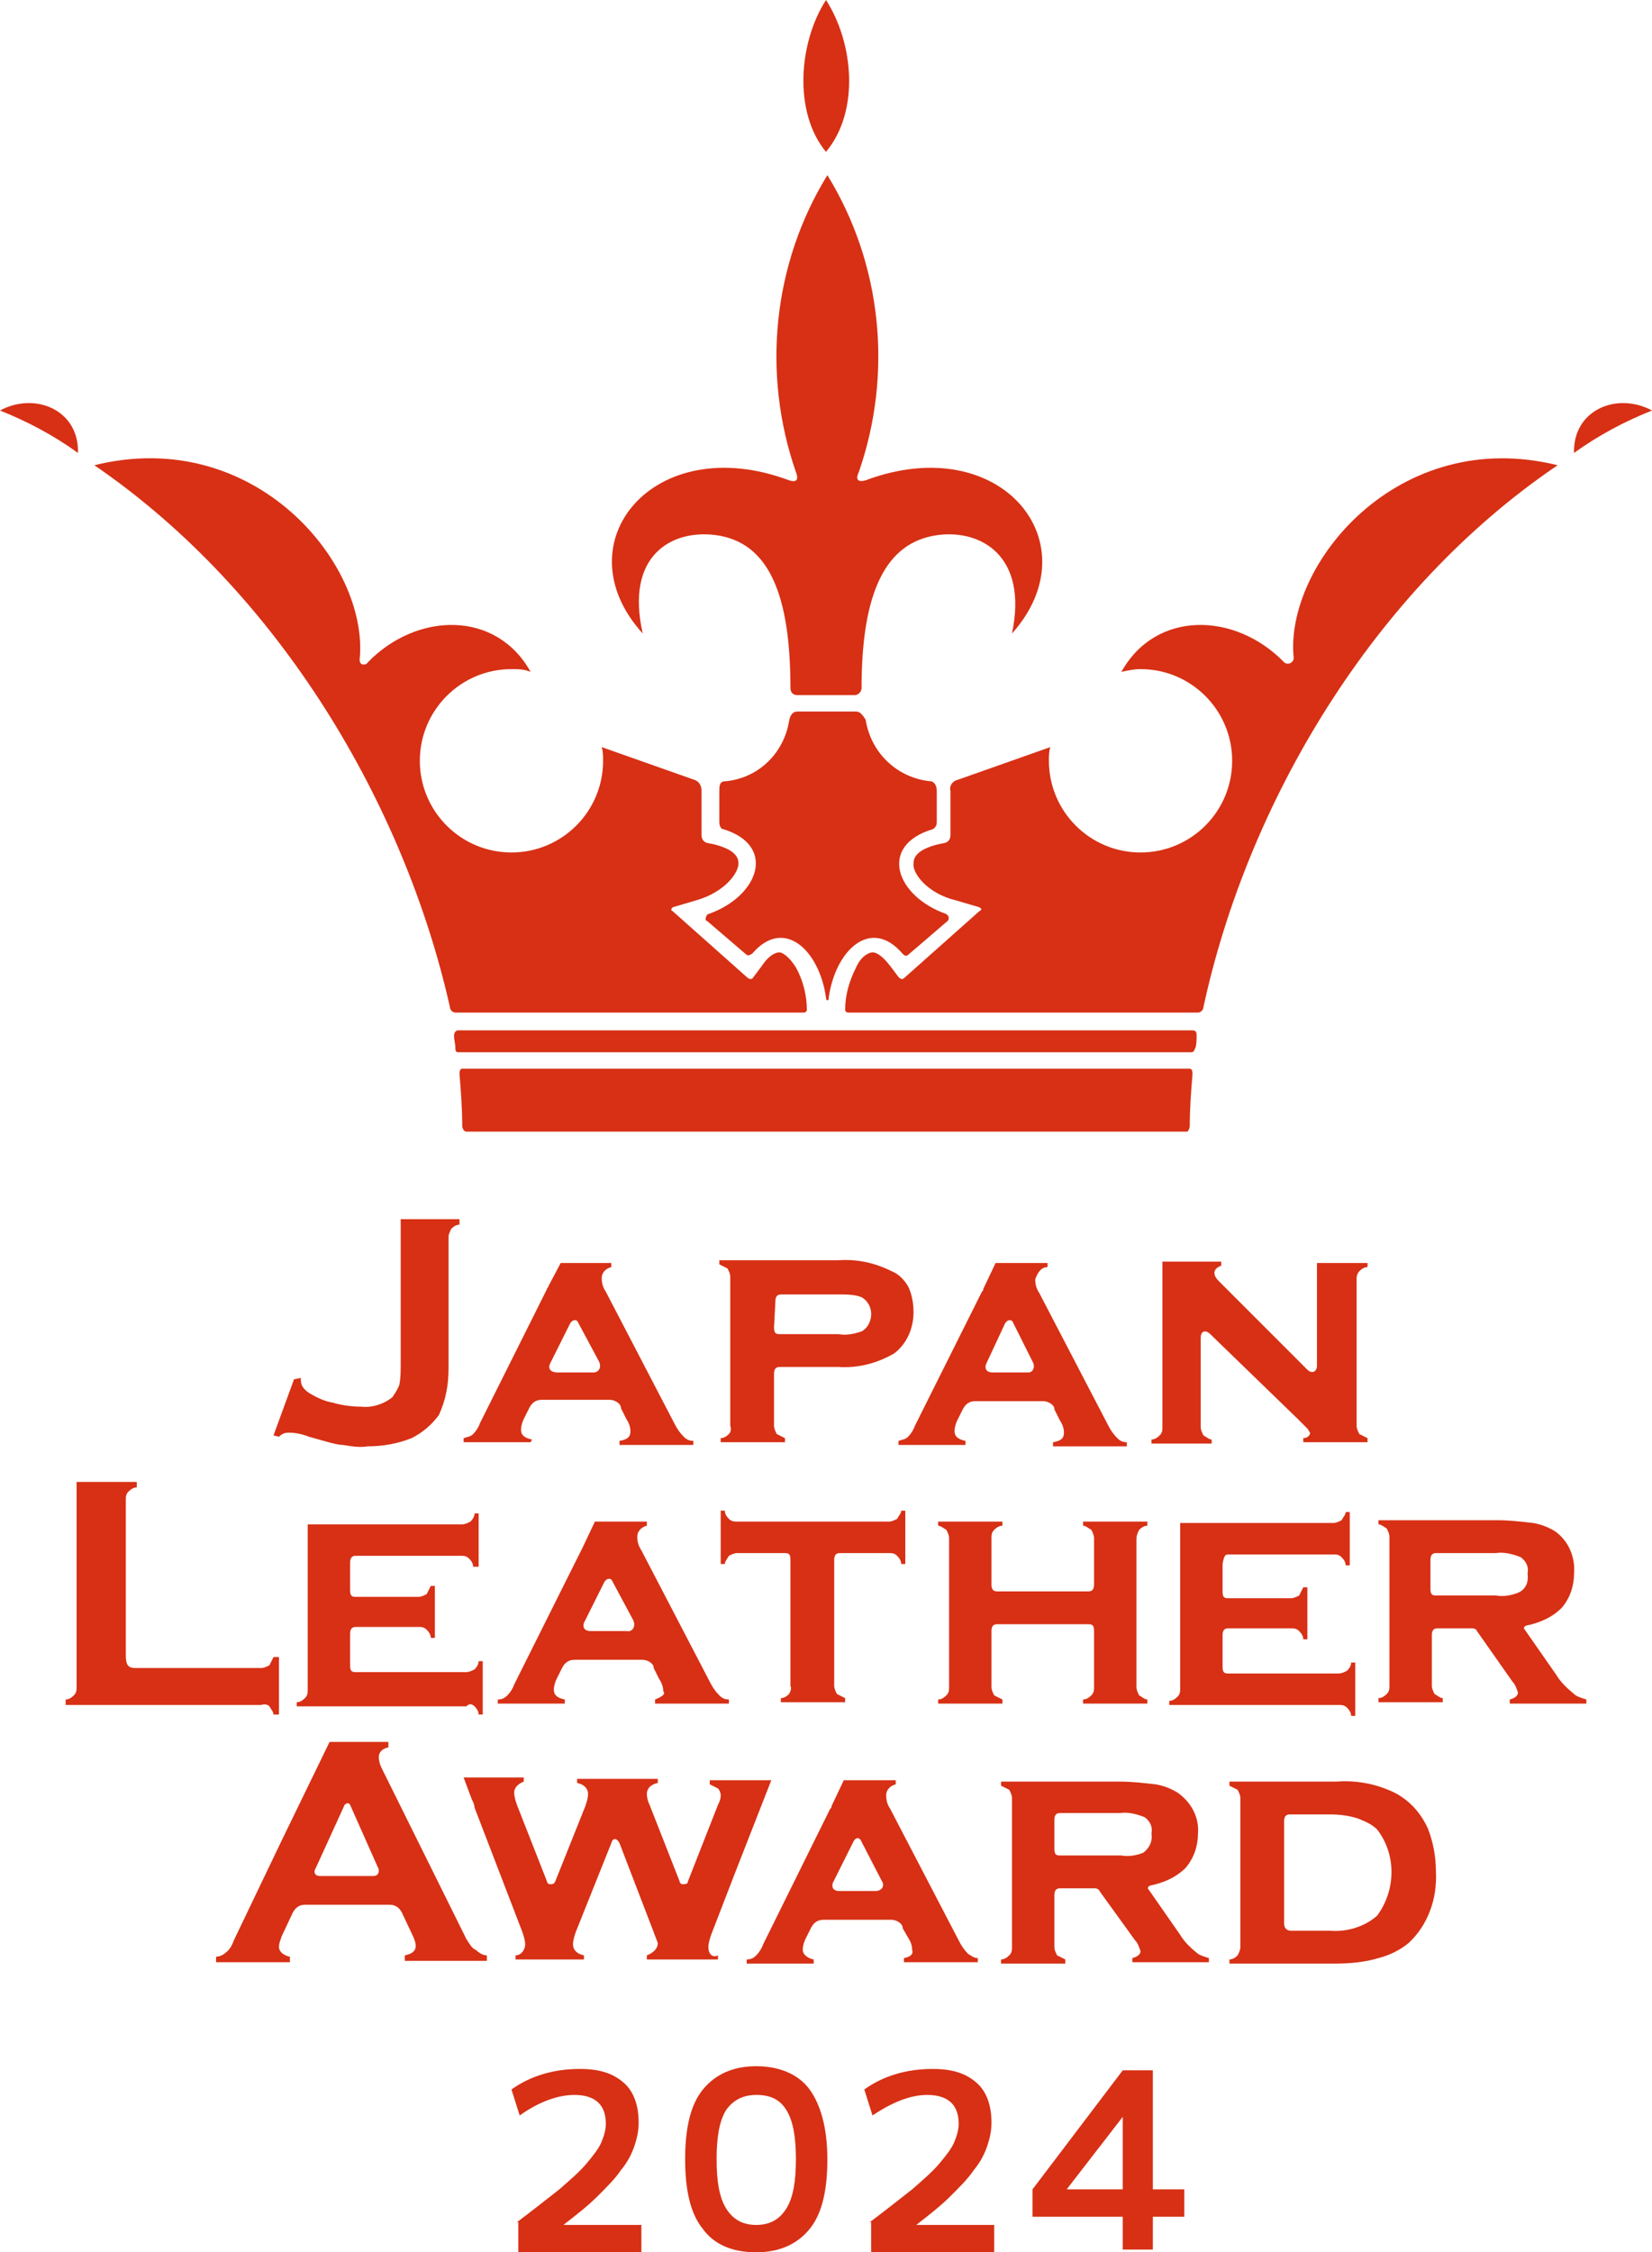
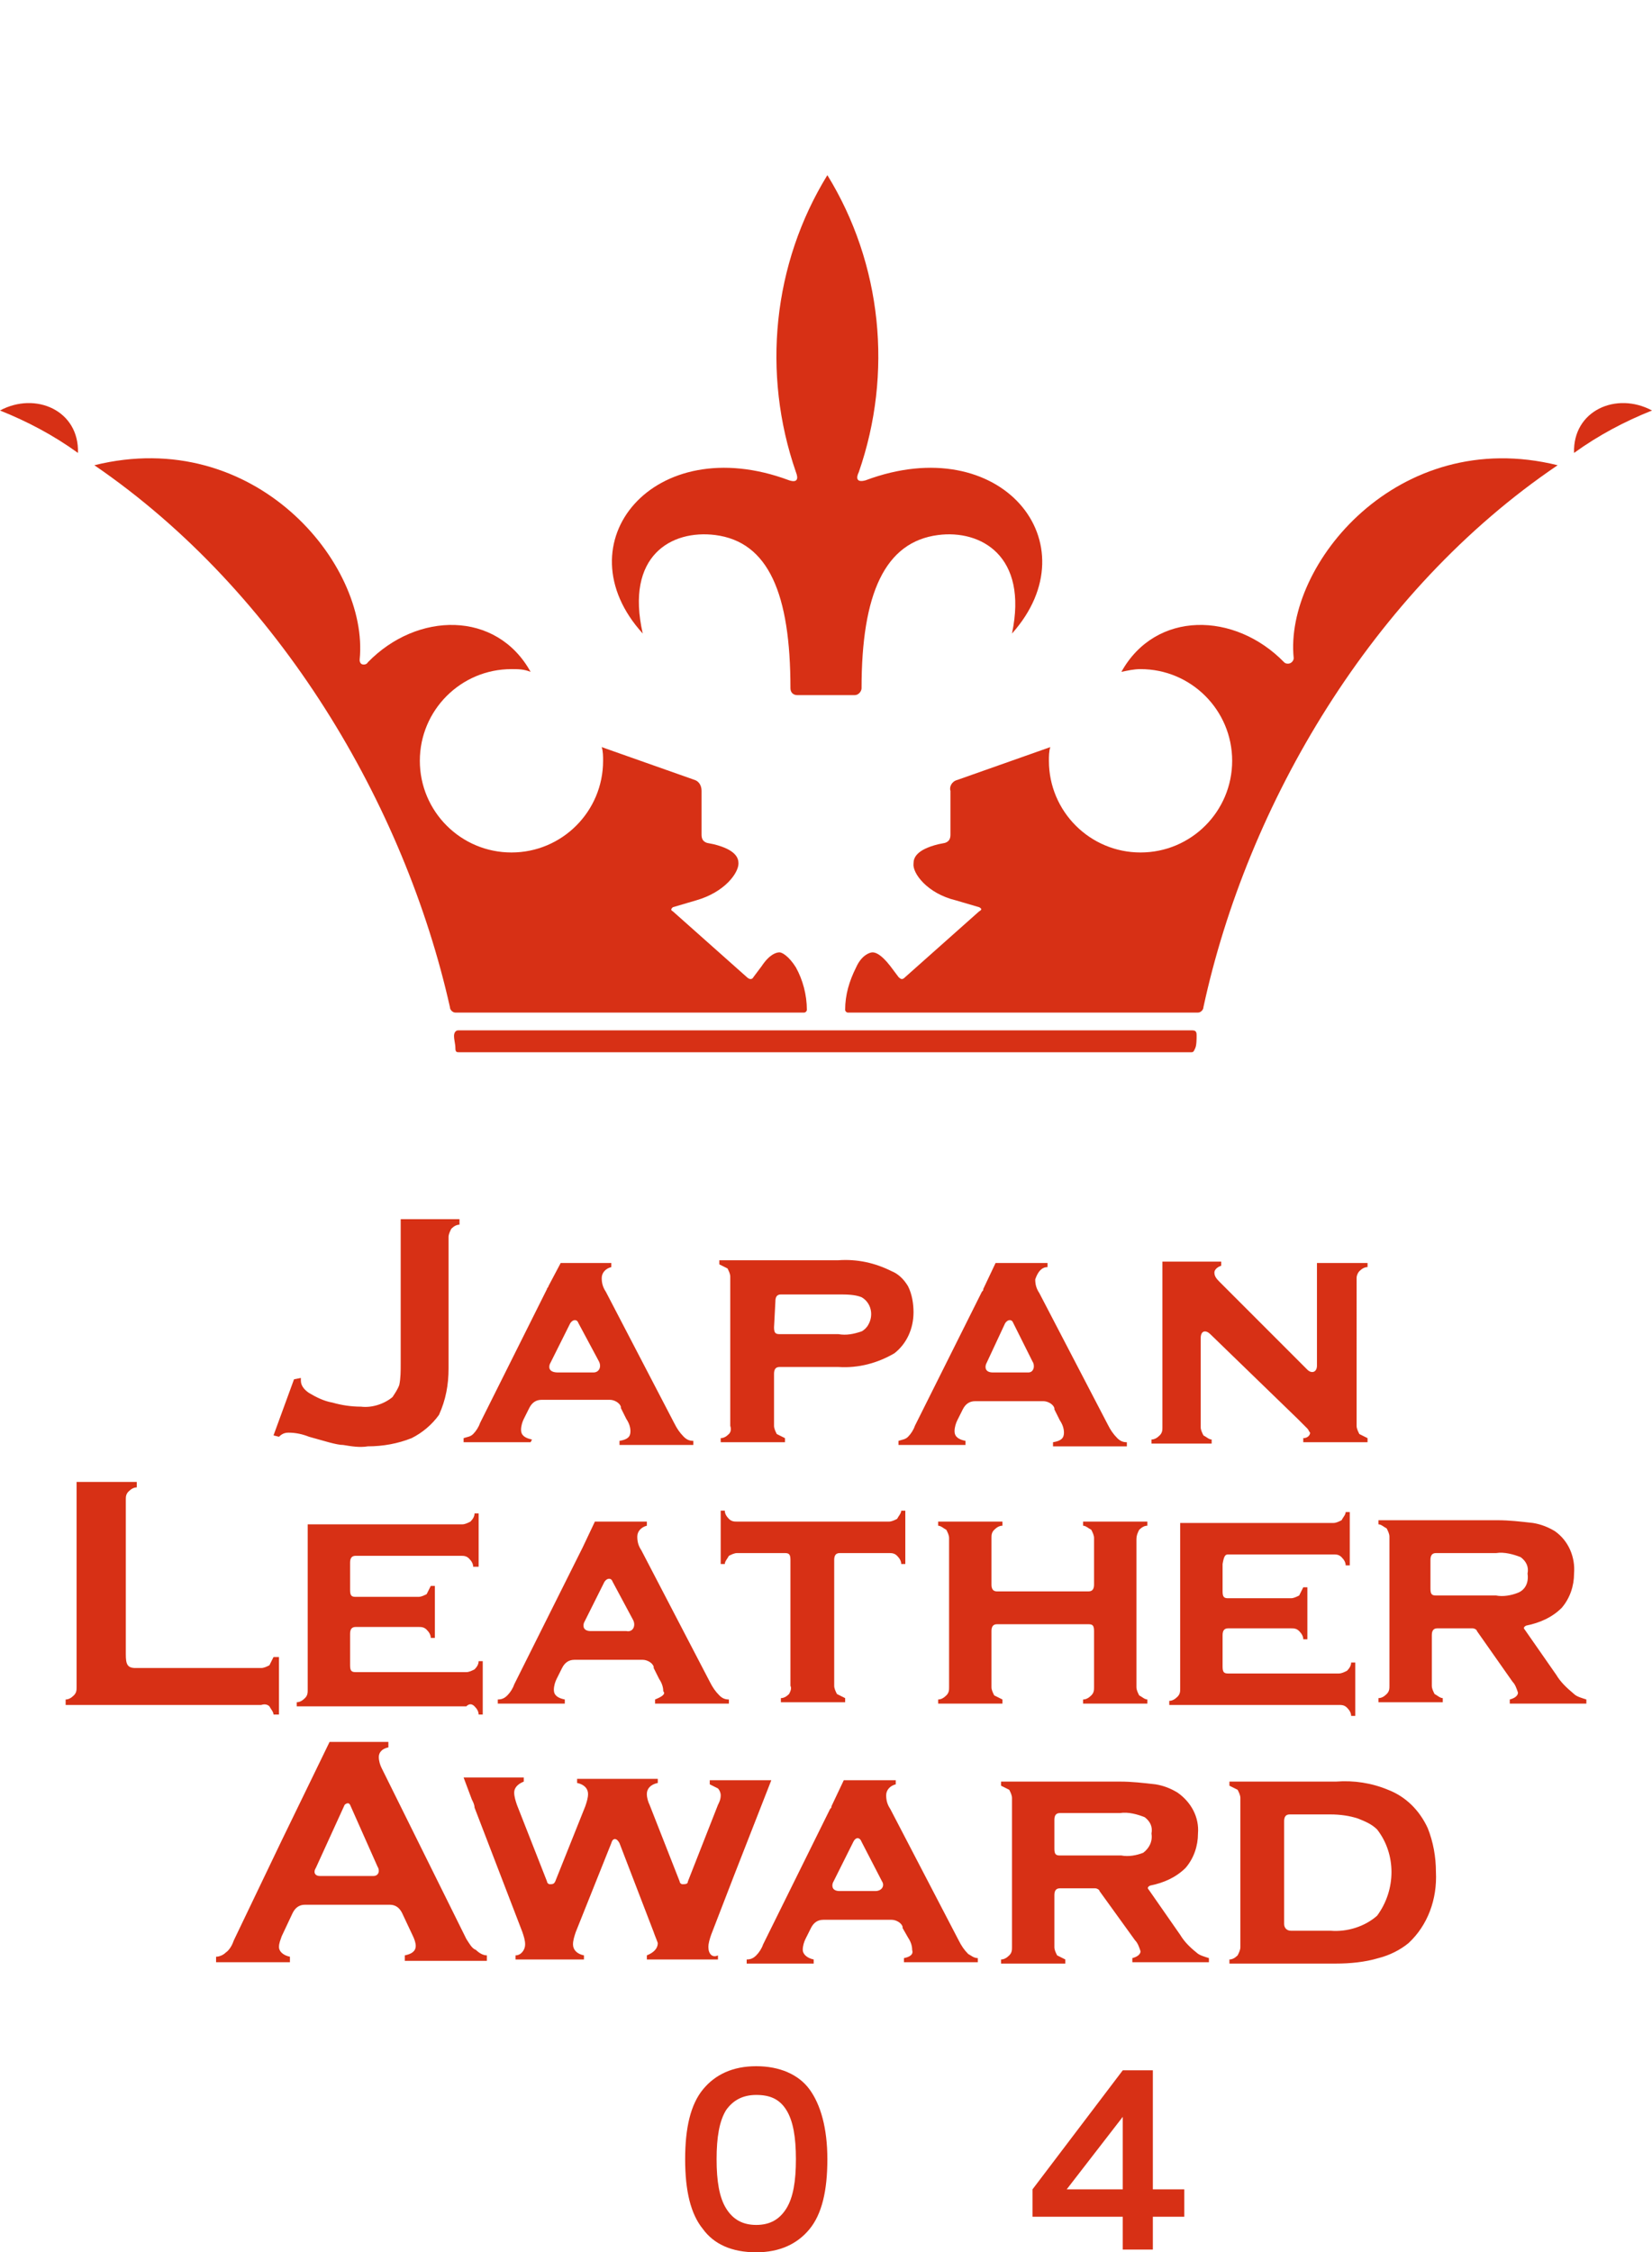
<svg xmlns="http://www.w3.org/2000/svg" version="1.1" id="レイヤー_1" x="0px" y="0px" viewBox="0 0 120.8 164.6" style="enable-background:new 0 0 120.8 164.6;" xml:space="preserve">
  <style type="text/css">
	.st0{fill:#D73015;}
</style>
-   <path class="st0" d="M60.4,11.1c2.5-3,2-8,0-11.1C58.4,3.1,58,8.2,60.4,11.1" />
-   <path class="st0" d="M51.8,66.8c-0.1,0-0.2,0.2-0.2,0.4c0,0,0,0.1,0.1,0.1l2.8,2.4c0.2,0.2,0.3,0.1,0.5,0c2.3-2.7,4.9-0.3,5.4,3.2  c0,0,0,0.2,0.1,0.2s0.1-0.1,0.1-0.2c0.5-3.5,3.1-5.9,5.4-3.2c0.2,0.2,0.3,0.2,0.5,0l2.8-2.4c0.1-0.1,0.1-0.3,0-0.4  c0,0-0.1-0.1-0.1-0.1c-3.7-1.3-5-5-1-6.2c0.2-0.1,0.3-0.3,0.3-0.5v-2.3c0-0.3-0.1-0.6-0.4-0.7c-2.4-0.2-4.4-2-4.8-4.5  C63,52.1,62.8,52,62.6,52h-4.3c-0.2,0-0.5,0.1-0.6,0.7c-0.4,2.4-2.3,4.2-4.7,4.4c-0.4,0-0.4,0.4-0.4,0.7v2.3c0,0.2,0.1,0.5,0.3,0.5  C56.8,61.8,55.5,65.5,51.8,66.8" />
  <path class="st0" d="M33.2,75.7c0,0.3,0.1,0.6,0.1,0.9s0.1,0.3,0.3,0.3h53.5c0.2,0,0.2-0.1,0.3-0.3s0.1-0.7,0.1-0.9s0-0.4-0.3-0.4  H33.5C33.3,75.3,33.2,75.5,33.2,75.7" />
  <path class="st0" d="M52.3,39.1c3.9,0.5,5.5,4.3,5.5,11.2c0,0.3,0.2,0.5,0.5,0.5h4.2c0.3,0,0.5-0.3,0.5-0.5c0-6.9,1.7-10.7,5.6-11.2  c3.1-0.4,6.6,1.5,5.4,7.2c5.9-6.6-0.8-14.9-10.7-11.2c-0.7,0.2-0.7-0.2-0.5-0.6c2.5-7.2,1.7-15.2-2.3-21.7c-4,6.5-4.8,14.5-2.3,21.7  c0.2,0.5,0.1,0.8-0.5,0.6c-9.9-3.7-16.7,4.6-10.7,11.2C45.7,40.6,49.1,38.7,52.3,39.1" />
  <path class="st0" d="M32.9,73.6c0,0.2,0.2,0.4,0.4,0.4h25.5c0.1,0,0.2-0.1,0.2-0.2c0-1.1-0.3-2.2-0.8-3.1c-0.5-0.8-1-1.1-1.2-1.1  s-0.7,0.1-1.3,1l-0.6,0.8l0,0c-0.1,0.2-0.3,0.2-0.5,0l-5.4-4.8c-0.2-0.1-0.1-0.2,0-0.3l1.7-0.5c2.1-0.6,3.1-2,3.1-2.7  c0-0.4-0.2-1-1.8-1.4l-0.5-0.1l0,0c-0.3-0.1-0.4-0.3-0.4-0.6v-3.2c0-0.4-0.2-0.7-0.5-0.8L44,54.6c0.1,0.3,0.1,0.7,0.1,1  c0,3.7-3,6.7-6.7,6.7s-6.7-3-6.7-6.7s3-6.7,6.7-6.7c0,0,0,0,0,0c0.5,0,0.9,0,1.4,0.2c-2.5-4.5-8.3-4.4-11.9-0.7l0,0  c-0.1,0.2-0.4,0.2-0.5,0.1c-0.1-0.1-0.1-0.2-0.1-0.3C27,41.2,18.6,31.1,6.9,34C20.5,43.3,29.6,58.9,32.9,73.6" />
-   <path class="st0" d="M87,82.3c0-1.3,0.1-2.6,0.2-3.8c0-0.1,0-0.4-0.2-0.4H33.8c-0.2,0-0.2,0.3-0.2,0.4c0.1,1.2,0.2,2.5,0.2,3.8  c0,0.1,0.1,0.4,0.3,0.4h52.7C86.9,82.7,87,82.4,87,82.3" />
  <path class="st0" d="M5.7,33.1C3.9,31.8,2,30.8,0,30C2.6,28.6,5.8,30,5.7,33.1" />
  <path class="st0" d="M113.9,34c-11.7-2.9-20,7.3-19.3,14.1c0,0.2-0.2,0.4-0.4,0.4c-0.1,0-0.2,0-0.3-0.1l0,0  c-3.6-3.7-9.4-3.8-11.9,0.7c0.5-0.1,0.9-0.2,1.4-0.2c3.7,0,6.7,3,6.7,6.7c0,3.7-3,6.7-6.7,6.7c-3.7,0-6.7-3-6.7-6.7c0,0,0,0,0,0  c0-0.3,0-0.7,0.1-1L70,57c-0.4,0.1-0.6,0.5-0.5,0.8V61c0,0.3-0.1,0.5-0.4,0.6l0,0l-0.5,0.1c-1.6,0.4-1.8,1-1.8,1.4  c-0.1,0.7,1,2.2,3.1,2.7l1.7,0.5c0.2,0.1,0.2,0.2,0,0.3l0,0l-5.4,4.8c-0.2,0.2-0.3,0.2-0.5,0l0,0l-0.6-0.8c-0.7-0.9-1.1-1-1.3-1  s-0.8,0.2-1.2,1.1c-0.5,1-0.8,2-0.8,3.1c0,0.1,0.1,0.2,0.2,0.2h25.6c0.2,0,0.4-0.2,0.4-0.4C91.2,58.8,100.3,43.2,113.9,34" />
  <path class="st0" d="M115.1,33.1c1.8-1.3,3.7-2.3,5.7-3.1C118.2,28.6,115,30,115.1,33.1" />
  <path class="st0" d="M21.5,100.8l-1.5,4.1l0.4,0.1c0.2-0.2,0.4-0.3,0.7-0.3c0.5,0,1,0.1,1.5,0.3c1.1,0.3,2,0.6,2.5,0.6  c0.6,0.1,1.2,0.2,1.8,0.1c1.1,0,2.2-0.2,3.2-0.6c0.8-0.4,1.5-1,2-1.7c0.5-1.1,0.7-2.2,0.7-3.4v-9.6c0-0.2,0.1-0.4,0.2-0.6  c0.2-0.2,0.4-0.3,0.6-0.3v-0.4h-4.3v10.6c0,0.5,0,1-0.1,1.5c-0.1,0.3-0.3,0.6-0.5,0.9c-0.6,0.5-1.5,0.8-2.3,0.7  c-0.7,0-1.4-0.1-2.1-0.3c-0.6-0.1-1.2-0.4-1.7-0.7c-0.3-0.2-0.6-0.5-0.6-0.9c0-0.1,0-0.1,0-0.2L21.5,100.8z M34.7,124.7  c0.2,0.2,0.3,0.4,0.3,0.6h0.3v-3.9H35c0,0.2-0.1,0.4-0.3,0.6c-0.2,0.1-0.4,0.2-0.6,0.2H26c-0.3,0-0.4-0.1-0.4-0.5v-2.3  c0-0.3,0.1-0.5,0.4-0.5h4.6c0.2,0,0.4,0,0.6,0.2c0.2,0.2,0.3,0.4,0.3,0.6h0.3v-3.8h-0.3c-0.1,0.2-0.2,0.4-0.3,0.6  c-0.2,0.1-0.4,0.2-0.6,0.2H26c-0.3,0-0.4-0.1-0.4-0.5v-2c0-0.3,0.1-0.5,0.4-0.5h7.7c0.2,0,0.4,0,0.6,0.2c0.2,0.2,0.3,0.4,0.3,0.6H35  v-3.9h-0.3c0,0.2-0.1,0.4-0.3,0.6c-0.2,0.1-0.4,0.2-0.6,0.2H22.5v12.1c0,0.2,0,0.4-0.2,0.6c-0.2,0.2-0.4,0.3-0.6,0.3v0.3h12.4  C34.3,124.5,34.5,124.5,34.7,124.7 M99.4,92.9c0.2-0.2,0.4-0.3,0.6-0.3v-0.3h-3.7v7.5c0,0.5-0.4,0.6-0.7,0.3l0,0l-6.4-6.4  c-0.2-0.2-0.4-0.4-0.4-0.7c0-0.2,0.2-0.4,0.5-0.5v-0.3H85v12.1c0,0.2,0,0.4-0.2,0.6c-0.2,0.2-0.4,0.3-0.6,0.3v0.3h4.4v-0.3  c-0.2,0-0.4-0.2-0.6-0.3c-0.1-0.2-0.2-0.4-0.2-0.6v-6.5c0-0.6,0.4-0.6,0.7-0.3l6.4,6.2c0.3,0.3,0.6,0.6,0.7,0.7  c0.1,0.1,0.1,0.2,0.2,0.3c0,0.2-0.2,0.4-0.5,0.4v0.3h4.7v-0.3c-0.2-0.1-0.4-0.2-0.6-0.3c-0.1-0.2-0.2-0.4-0.2-0.6V93.4  C99.2,93.2,99.3,93,99.4,92.9 M38.9,105.2c-0.5-0.1-0.8-0.3-0.8-0.7c0-0.3,0.1-0.6,0.2-0.8l0.4-0.8c0.2-0.4,0.5-0.6,0.9-0.6h5  c0.3,0,0.7,0.2,0.8,0.5v0.1l0,0l0.4,0.8c0.2,0.3,0.3,0.6,0.3,0.9c0,0.4-0.2,0.6-0.8,0.7v0.3h5.4v-0.3c-0.3,0-0.5-0.1-0.7-0.3  c-0.3-0.3-0.5-0.6-0.7-1l-5-9.6c-0.2-0.3-0.3-0.6-0.3-1c0-0.4,0.3-0.7,0.7-0.8v-0.3H41L40.1,94c0,0.1-0.1,0.1-0.1,0.2l-4.9,9.8  c-0.1,0.3-0.3,0.6-0.5,0.8c-0.2,0.2-0.4,0.2-0.7,0.3v0.3h4.9L38.9,105.2z M40.2,99.7l1.5-3c0.2-0.3,0.5-0.3,0.6,0l1.5,2.8  c0.2,0.4,0,0.8-0.4,0.8h-2.6C40.2,100.3,40.1,100,40.2,99.7 M89.8,113.6h7.7c0.2,0,0.4,0,0.6,0.2c0.2,0.2,0.3,0.4,0.3,0.6h0.3v-3.9  h-0.3c0,0.2-0.2,0.4-0.3,0.6c-0.2,0.1-0.4,0.2-0.6,0.2H86.3v12.1c0,0.2,0,0.4-0.2,0.6c-0.2,0.2-0.4,0.3-0.6,0.3v0.3h12.4  c0.2,0,0.4,0,0.6,0.2c0.2,0.2,0.3,0.4,0.3,0.6h0.3v-3.9h-0.3c0,0.2-0.1,0.4-0.3,0.6c-0.2,0.1-0.4,0.2-0.6,0.2h-8.1  c-0.3,0-0.4-0.1-0.4-0.5v-2.3c0-0.3,0.1-0.5,0.4-0.5h4.6c0.2,0,0.4,0,0.6,0.2c0.2,0.2,0.3,0.4,0.3,0.6h0.3v-3.8h-0.3  c-0.1,0.2-0.2,0.4-0.3,0.6c-0.2,0.1-0.4,0.2-0.6,0.2h-4.6c-0.3,0-0.4-0.1-0.4-0.5v-2C89.5,113.7,89.6,113.6,89.8,113.6 M47.9,124.2  v0.3h5.4v-0.3c-0.3,0-0.5-0.1-0.7-0.3c-0.3-0.3-0.5-0.6-0.7-1l-5-9.6c-0.2-0.3-0.3-0.6-0.3-1c0-0.4,0.3-0.7,0.7-0.8v-0.3h-3.8  l-0.9,1.9l-0.1,0.2l-4.9,9.8c-0.1,0.3-0.3,0.6-0.5,0.8c-0.2,0.2-0.4,0.3-0.7,0.3v0.3h4.9v-0.3c-0.5-0.1-0.8-0.3-0.8-0.7  c0-0.3,0.1-0.6,0.2-0.8l0.4-0.8c0.2-0.4,0.5-0.6,0.9-0.6h5c0.3,0,0.7,0.2,0.8,0.5v0.1l0,0l0,0l0.4,0.8c0.2,0.3,0.3,0.6,0.3,0.9  C48.7,123.8,48.4,124,47.9,124.2 M45.8,119.2h-2.6c-0.5,0-0.6-0.3-0.5-0.6l1.5-3c0.2-0.3,0.5-0.3,0.6,0l1.5,2.8  C46.5,118.8,46.3,119.3,45.8,119.2 M57.7,123.8c-0.2,0.2-0.4,0.3-0.6,0.3v0.3h4.7v-0.3c-0.2-0.1-0.4-0.2-0.6-0.3  c-0.1-0.2-0.2-0.4-0.2-0.6V114c0-0.3,0.1-0.5,0.4-0.5H65c0.2,0,0.4,0,0.6,0.2c0.2,0.2,0.3,0.4,0.3,0.6h0.3v-3.9h-0.3  c0,0.2-0.2,0.4-0.3,0.6c-0.2,0.1-0.4,0.2-0.6,0.2H53.9c-0.2,0-0.4,0-0.6-0.2c-0.2-0.2-0.3-0.4-0.3-0.6h-0.3v3.9H53  c0-0.2,0.2-0.4,0.3-0.6c0.2-0.1,0.4-0.2,0.6-0.2h3.5c0.3,0,0.4,0.1,0.4,0.5v9.2C57.9,123.4,57.8,123.6,57.7,123.8 M66.1,143.1v0.3  h5.4v-0.3c-0.3,0-0.5-0.2-0.7-0.3c-0.3-0.3-0.5-0.6-0.7-1l-5-9.6c-0.2-0.3-0.3-0.6-0.3-1c0-0.4,0.3-0.7,0.7-0.8v-0.3h-3.8l-0.9,1.9  c0,0.1,0,0.1-0.1,0.2l-4.9,9.9c-0.1,0.3-0.3,0.6-0.5,0.8c-0.2,0.2-0.4,0.3-0.7,0.3v0.3h4.9v-0.3c-0.5-0.1-0.8-0.4-0.8-0.7  c0-0.3,0.1-0.6,0.2-0.8l0.4-0.8c0.2-0.4,0.5-0.6,0.9-0.6h5c0.3,0,0.7,0.2,0.8,0.5v0.1l0,0l0.4,0.7c0.2,0.3,0.3,0.6,0.3,0.9  C66.8,142.8,66.6,143,66.1,143.1 M64,138.2h-2.6c-0.5,0-0.6-0.3-0.5-0.6l1.5-3c0.2-0.4,0.5-0.3,0.6,0l1.5,2.9  C64.7,137.8,64.5,138.2,64,138.2 M83.3,111.8c0.2-0.2,0.4-0.3,0.6-0.3v-0.3h-4.7v0.3c0.2,0,0.4,0.2,0.6,0.3c0.1,0.2,0.2,0.4,0.2,0.6  v3.4c0,0.3-0.1,0.5-0.4,0.5h-6.7c-0.3,0-0.4-0.2-0.4-0.5v-3.4c0-0.2,0-0.4,0.2-0.6c0.2-0.2,0.4-0.3,0.6-0.3v-0.3h-4.7v0.3  c0.2,0,0.4,0.2,0.6,0.3c0.1,0.2,0.2,0.4,0.2,0.6v10.9c0,0.2,0,0.4-0.2,0.6c-0.2,0.2-0.4,0.3-0.6,0.3v0.3h4.7v-0.3  c-0.2-0.1-0.4-0.2-0.6-0.3c-0.1-0.2-0.2-0.4-0.2-0.6v-4.1c0-0.3,0.1-0.5,0.4-0.5h6.7c0.3,0,0.4,0.1,0.4,0.5v4.1c0,0.2,0,0.4-0.2,0.6  c-0.2,0.2-0.4,0.3-0.6,0.3v0.3h4.7v-0.3c-0.2,0-0.4-0.2-0.6-0.3c-0.1-0.2-0.2-0.4-0.2-0.6v-10.8C83.1,112.2,83.2,112,83.3,111.8   M86.3,141.4l-2.3-3.3c-0.1-0.1-0.1-0.2,0.1-0.3l0,0c1-0.2,1.9-0.6,2.6-1.3c0.6-0.7,0.9-1.6,0.9-2.5c0.1-1.2-0.5-2.3-1.5-3  c-0.5-0.3-1-0.5-1.6-0.6c-0.9-0.1-1.7-0.2-2.6-0.2h-8.7v0.3c0.2,0.1,0.4,0.2,0.6,0.3c0.1,0.2,0.2,0.4,0.2,0.6v10.9  c0,0.2,0,0.4-0.2,0.6c-0.2,0.2-0.4,0.3-0.6,0.3v0.3h4.7v-0.3c-0.2-0.1-0.4-0.2-0.6-0.3c-0.1-0.2-0.2-0.4-0.2-0.6v-3.8  c0-0.3,0.1-0.5,0.4-0.5h2.6c0.1,0,0.3,0.1,0.3,0.2l2.6,3.6c0.2,0.2,0.3,0.5,0.4,0.8c0,0.2-0.2,0.4-0.6,0.5v0.3h5.6v-0.3  c-0.3-0.1-0.7-0.2-0.9-0.4C87,142.3,86.6,141.9,86.3,141.4 M83.6,135.4c-0.5,0.2-1.1,0.3-1.6,0.2h-4.5c-0.3,0-0.4-0.1-0.4-0.5V133  c0-0.3,0.1-0.5,0.4-0.5h4.4c0.6-0.1,1.3,0.1,1.8,0.3c0.4,0.3,0.6,0.7,0.5,1.2C84.3,134.6,84,135.1,83.6,135.4 M113.8,122.4l-2.3-3.3  c-0.1-0.1-0.1-0.2,0.1-0.3l0,0c1-0.2,1.9-0.6,2.6-1.3c0.6-0.7,0.9-1.6,0.9-2.5c0.1-1.2-0.4-2.4-1.4-3.1c-0.5-0.3-1-0.5-1.6-0.6  c-0.9-0.1-1.7-0.2-2.6-0.2h-8.7v0.3c0.2,0,0.4,0.2,0.6,0.3c0.1,0.2,0.2,0.4,0.2,0.6v10.9c0,0.2,0,0.4-0.2,0.6  c-0.2,0.2-0.4,0.3-0.6,0.3v0.3h4.7v-0.3c-0.2,0-0.4-0.2-0.6-0.3c-0.1-0.2-0.2-0.4-0.2-0.6v-3.7c0-0.3,0.1-0.5,0.4-0.5h2.6  c0.1,0,0.3,0.1,0.3,0.2l0,0l2.6,3.7c0.2,0.2,0.3,0.5,0.4,0.8c0,0.2-0.2,0.4-0.6,0.5v0.3h5.6v-0.3c-0.3-0.1-0.7-0.2-0.9-0.4  C114.5,123.3,114.1,122.9,113.8,122.4 M111,116.4c-0.5,0.2-1.1,0.3-1.6,0.2H105c-0.3,0-0.4-0.1-0.4-0.5v-2.1c0-0.3,0.1-0.5,0.4-0.5  h4.4c0.6-0.1,1.3,0.1,1.8,0.3c0.4,0.3,0.6,0.7,0.5,1.2C111.8,115.7,111.5,116.2,111,116.4 M101.5,130.8c-1.2-0.5-2.5-0.7-3.8-0.6  h-7.8v0.3c0.2,0.1,0.4,0.2,0.6,0.3c0.1,0.2,0.2,0.4,0.2,0.6v10.9c0,0.2-0.1,0.4-0.2,0.6c-0.2,0.2-0.4,0.3-0.6,0.3v0.3h7.8  c1,0,2.1-0.1,3.1-0.4c0.8-0.2,1.6-0.6,2.2-1.1c1.4-1.3,2.1-3.2,2-5.2c0-1.1-0.2-2.2-0.6-3.2C103.8,132.3,102.8,131.3,101.5,130.8   M100.7,140c-0.9,0.8-2.2,1.2-3.4,1.1h-2.9c-0.3,0-0.5-0.2-0.5-0.5v-7.5c0-0.3,0.1-0.5,0.4-0.5h3c0.7,0,1.4,0.1,2,0.3  c0.5,0.2,1,0.4,1.4,0.8C102.1,135.5,102.1,138.1,100.7,140 M51.8,142.3c0-0.3,0.1-0.6,0.2-0.9l1.7-4.4l2.7-6.9h-4.5v0.3  c0.2,0.1,0.4,0.2,0.6,0.3c0.1,0.1,0.2,0.3,0.2,0.5c0,0.3-0.1,0.5-0.2,0.7l-2.2,5.6c0,0.2-0.2,0.2-0.4,0.2c-0.1,0-0.2-0.1-0.2-0.2  l-2.2-5.6c-0.1-0.2-0.2-0.5-0.2-0.8c0-0.4,0.3-0.7,0.8-0.8v-0.3h-5.9v0.3c0.5,0.1,0.8,0.4,0.8,0.8c0,0.3-0.1,0.6-0.2,0.9l-2.2,5.5  c-0.1,0.2-0.2,0.2-0.4,0.2c-0.1,0-0.2-0.1-0.2-0.2l-2.2-5.6c-0.1-0.3-0.2-0.6-0.2-0.9c0-0.3,0.2-0.6,0.7-0.8v-0.3h-4.4l0.6,1.6  c0.1,0.2,0.2,0.4,0.2,0.6l3.5,9.1c0.1,0.3,0.2,0.6,0.2,0.9c0,0.4-0.3,0.8-0.7,0.8v0.3h5v-0.3c-0.5-0.1-0.8-0.4-0.8-0.8  c0-0.3,0.1-0.6,0.2-0.9l2.6-6.5c0.1-0.4,0.4-0.4,0.6,0l2.5,6.5c0.1,0.3,0.2,0.5,0.3,0.8c0,0.4-0.3,0.7-0.8,0.9v0.3h5.2v-0.3  C52.1,143.1,51.8,142.8,51.8,142.3 M76.6,92.6v-0.3h-3.8l-0.9,1.9c0,0.1,0,0.1-0.1,0.2l-4.9,9.8c-0.1,0.3-0.3,0.6-0.5,0.8  c-0.2,0.2-0.4,0.2-0.7,0.3v0.3h4.9v-0.3c-0.5-0.1-0.8-0.3-0.8-0.7c0-0.3,0.1-0.6,0.2-0.8l0.4-0.8c0.2-0.4,0.5-0.6,0.9-0.6h5  c0.3,0,0.7,0.2,0.8,0.5v0.1l0,0l0.4,0.8c0.2,0.3,0.3,0.6,0.3,0.9c0,0.4-0.2,0.6-0.8,0.7v0.3h5.4v-0.3c-0.3,0-0.5-0.1-0.7-0.3  c-0.3-0.3-0.5-0.6-0.7-1l-5-9.6c-0.2-0.3-0.3-0.6-0.3-1C75.9,92.9,76.2,92.6,76.6,92.6 M75.2,100.3h-2.6c-0.5,0-0.6-0.3-0.5-0.6  l1.4-3c0.2-0.3,0.5-0.3,0.6,0l1.4,2.8C75.7,99.8,75.6,100.3,75.2,100.3 M53.3,104.8c-0.2,0.2-0.4,0.3-0.6,0.3v0.3h4.7v-0.3  c-0.2-0.1-0.4-0.2-0.6-0.3c-0.1-0.2-0.2-0.4-0.2-0.6v-3.8l0,0c0-0.3,0.1-0.5,0.4-0.5h4.3c1.5,0.1,2.9-0.3,4.1-1  c0.9-0.7,1.4-1.8,1.4-3c0-0.6-0.1-1.3-0.4-1.9c-0.3-0.5-0.7-0.9-1.2-1.1c-1.2-0.6-2.5-0.9-3.9-0.8h-8.7v0.3c0.2,0.1,0.4,0.2,0.6,0.3  c0.1,0.2,0.2,0.4,0.2,0.6v10.9C53.5,104.5,53.4,104.7,53.3,104.8 M56.7,95.1L56.7,95.1c0-0.3,0.1-0.5,0.4-0.5h4.2  c0.6,0,1.2,0,1.7,0.2c0.7,0.4,0.9,1.3,0.5,2c-0.1,0.2-0.3,0.4-0.5,0.5c-0.6,0.2-1.1,0.3-1.7,0.2H57c-0.3,0-0.4-0.1-0.4-0.5  L56.7,95.1z M19.7,124.7c0.1,0.2,0.3,0.4,0.3,0.6h0.4v-4.2H20c-0.1,0.2-0.2,0.4-0.3,0.6c-0.2,0.1-0.4,0.2-0.6,0.2H9.9  c-0.6,0-0.7-0.3-0.7-1v-11.3c0-0.2,0-0.4,0.2-0.6c0.2-0.2,0.4-0.3,0.6-0.3v-0.4H5.6v15c0,0.2,0,0.4-0.2,0.6  c-0.2,0.2-0.4,0.3-0.6,0.3v0.4h14.3C19.4,124.5,19.6,124.6,19.7,124.7 M34.1,141.7l-6.2-12.5c-0.1-0.2-0.2-0.5-0.2-0.8  c0-0.3,0.2-0.6,0.7-0.7v-0.4h-4.3l-3.5,7.2l-3.5,7.3c-0.1,0.3-0.3,0.7-0.6,0.9c-0.2,0.2-0.5,0.3-0.7,0.3v0.4h5.4v-0.4  c-0.5-0.1-0.8-0.4-0.8-0.7c0-0.3,0.1-0.5,0.2-0.8l0.8-1.7c0.2-0.4,0.5-0.6,0.9-0.6h6.2c0.4,0,0.7,0.2,0.9,0.6l0,0l0.8,1.7  c0.1,0.2,0.2,0.5,0.2,0.7c0,0.4-0.3,0.6-0.8,0.7v0.4h6v-0.4c-0.3,0-0.6-0.2-0.8-0.4C34.5,142.4,34.3,142,34.1,141.7 M27.3,137.1  h-3.9c-0.4,0-0.5-0.3-0.3-0.6l2.1-4.6c0.1-0.1,0.3-0.2,0.4,0c0,0,0,0,0,0l2,4.5C27.8,136.7,27.7,137.1,27.3,137.1" />
  <g>
-     <path class="st0" d="M37.8,162.4c1.2-0.9,2.2-1.7,3.1-2.4c0.8-0.7,1.5-1.3,2-1.9c0.5-0.6,0.9-1.1,1.1-1.6c0.2-0.5,0.3-0.9,0.3-1.3   c0-1.4-0.8-2.1-2.3-2.1c-1.2,0-2.6,0.5-4,1.5l-0.6-1.9c1.4-1,3.1-1.5,5-1.5c1.4,0,2.4,0.3,3.2,1c0.7,0.6,1.1,1.6,1.1,2.9   c0,0.6-0.1,1.1-0.3,1.7c-0.2,0.6-0.5,1.2-1,1.8c-0.4,0.6-1,1.2-1.7,1.9s-1.6,1.4-2.5,2.1v0h5.7v2h-9V162.4z" />
    <path class="st0" d="M55.3,164.6c-1.8,0-3.1-0.6-3.9-1.7c-0.9-1.1-1.3-2.8-1.3-5.1s0.4-4,1.3-5.1c0.9-1.1,2.2-1.7,3.9-1.7   s3.1,0.6,3.9,1.7c0.8,1.1,1.3,2.8,1.3,5.1s-0.4,4-1.3,5.1C58.3,164,57,164.6,55.3,164.6z M55.3,162.6c1,0,1.7-0.4,2.2-1.2   c0.5-0.8,0.7-2,0.7-3.6c0-1.6-0.2-2.8-0.7-3.6c-0.5-0.8-1.2-1.1-2.2-1.1s-1.7,0.4-2.2,1.1c-0.5,0.8-0.7,2-0.7,3.6   c0,1.6,0.2,2.8,0.7,3.6C53.6,162.2,54.3,162.6,55.3,162.6z" />
-     <path class="st0" d="M63.6,162.4c1.2-0.9,2.2-1.7,3.1-2.4c0.8-0.7,1.5-1.3,2-1.9c0.5-0.6,0.9-1.1,1.1-1.6c0.2-0.5,0.3-0.9,0.3-1.3   c0-1.4-0.8-2.1-2.3-2.1c-1.2,0-2.5,0.5-4,1.5l-0.6-1.9c1.4-1,3.1-1.5,5-1.5c1.4,0,2.4,0.3,3.2,1c0.7,0.6,1.1,1.6,1.1,2.9   c0,0.6-0.1,1.1-0.3,1.7c-0.2,0.6-0.5,1.2-1,1.8c-0.4,0.6-1,1.2-1.7,1.9c-0.7,0.7-1.6,1.4-2.5,2.1v0h5.7v2h-9V162.4z" />
    <path class="st0" d="M82.1,164.4V162h-6.6v-2l6.6-8.7h2.2v8.7h2.3v2h-2.3v2.4H82.1z M78,160h4.1v-5.3h0L78,160L78,160z" />
  </g>
</svg>